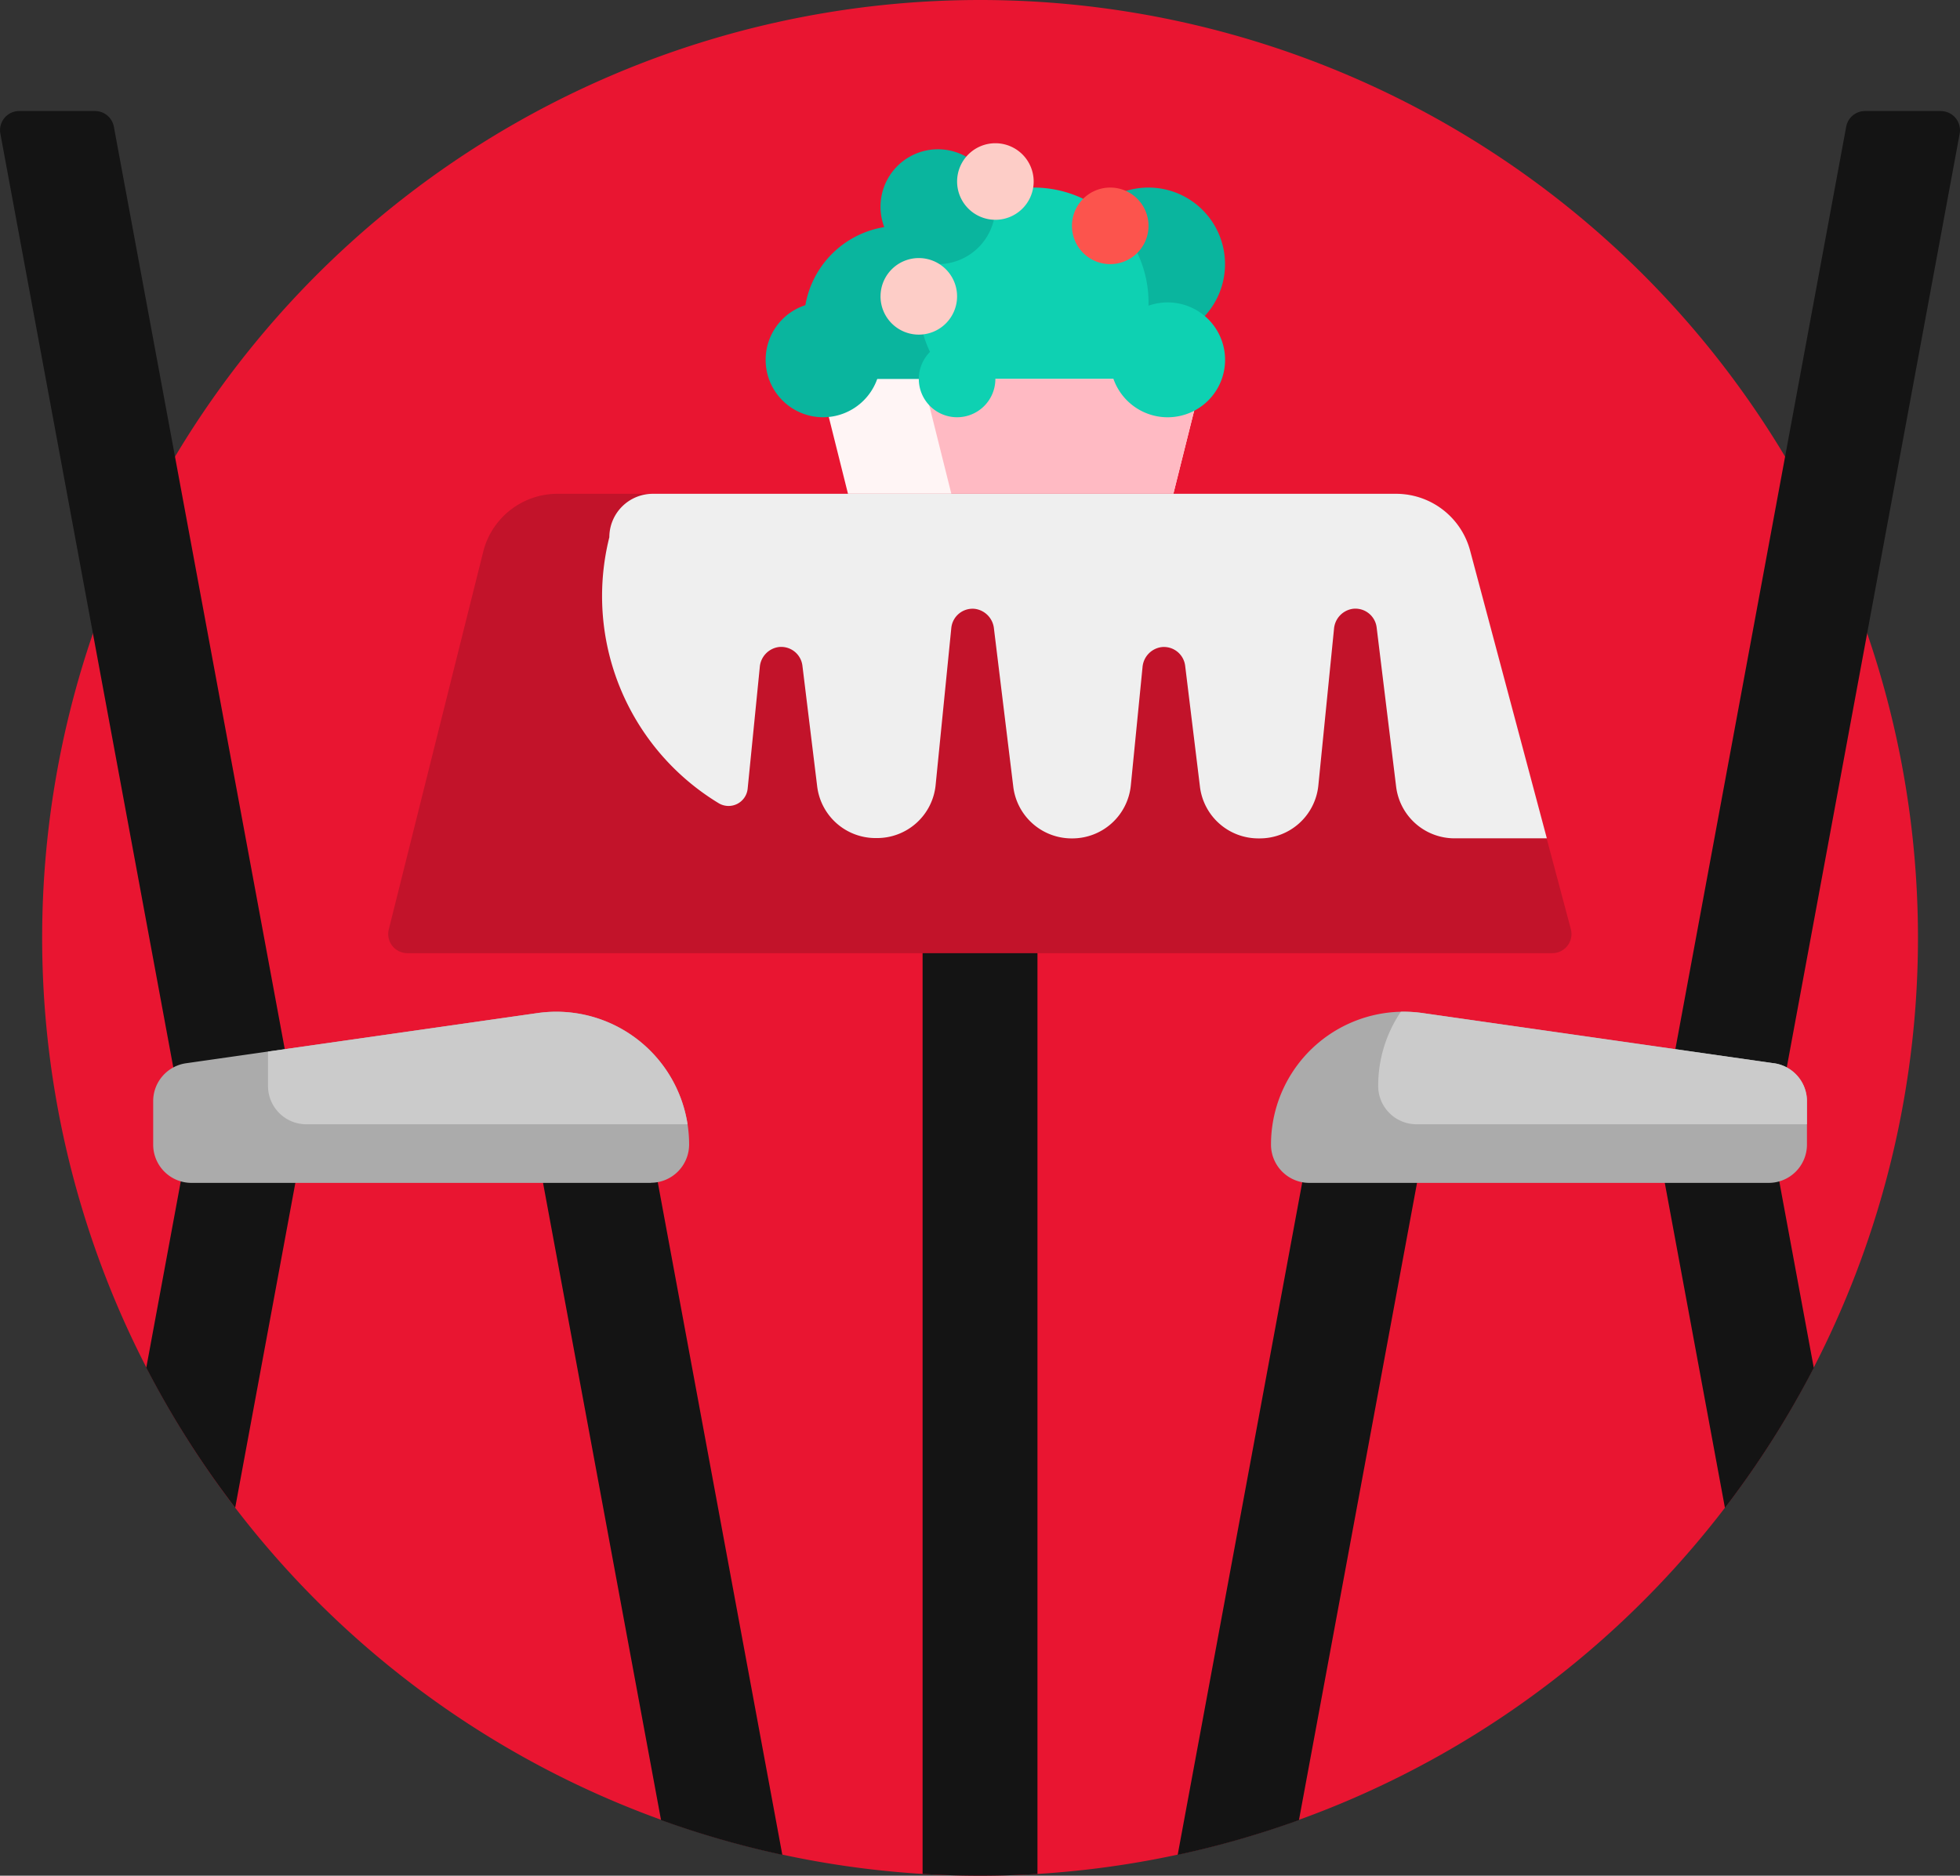
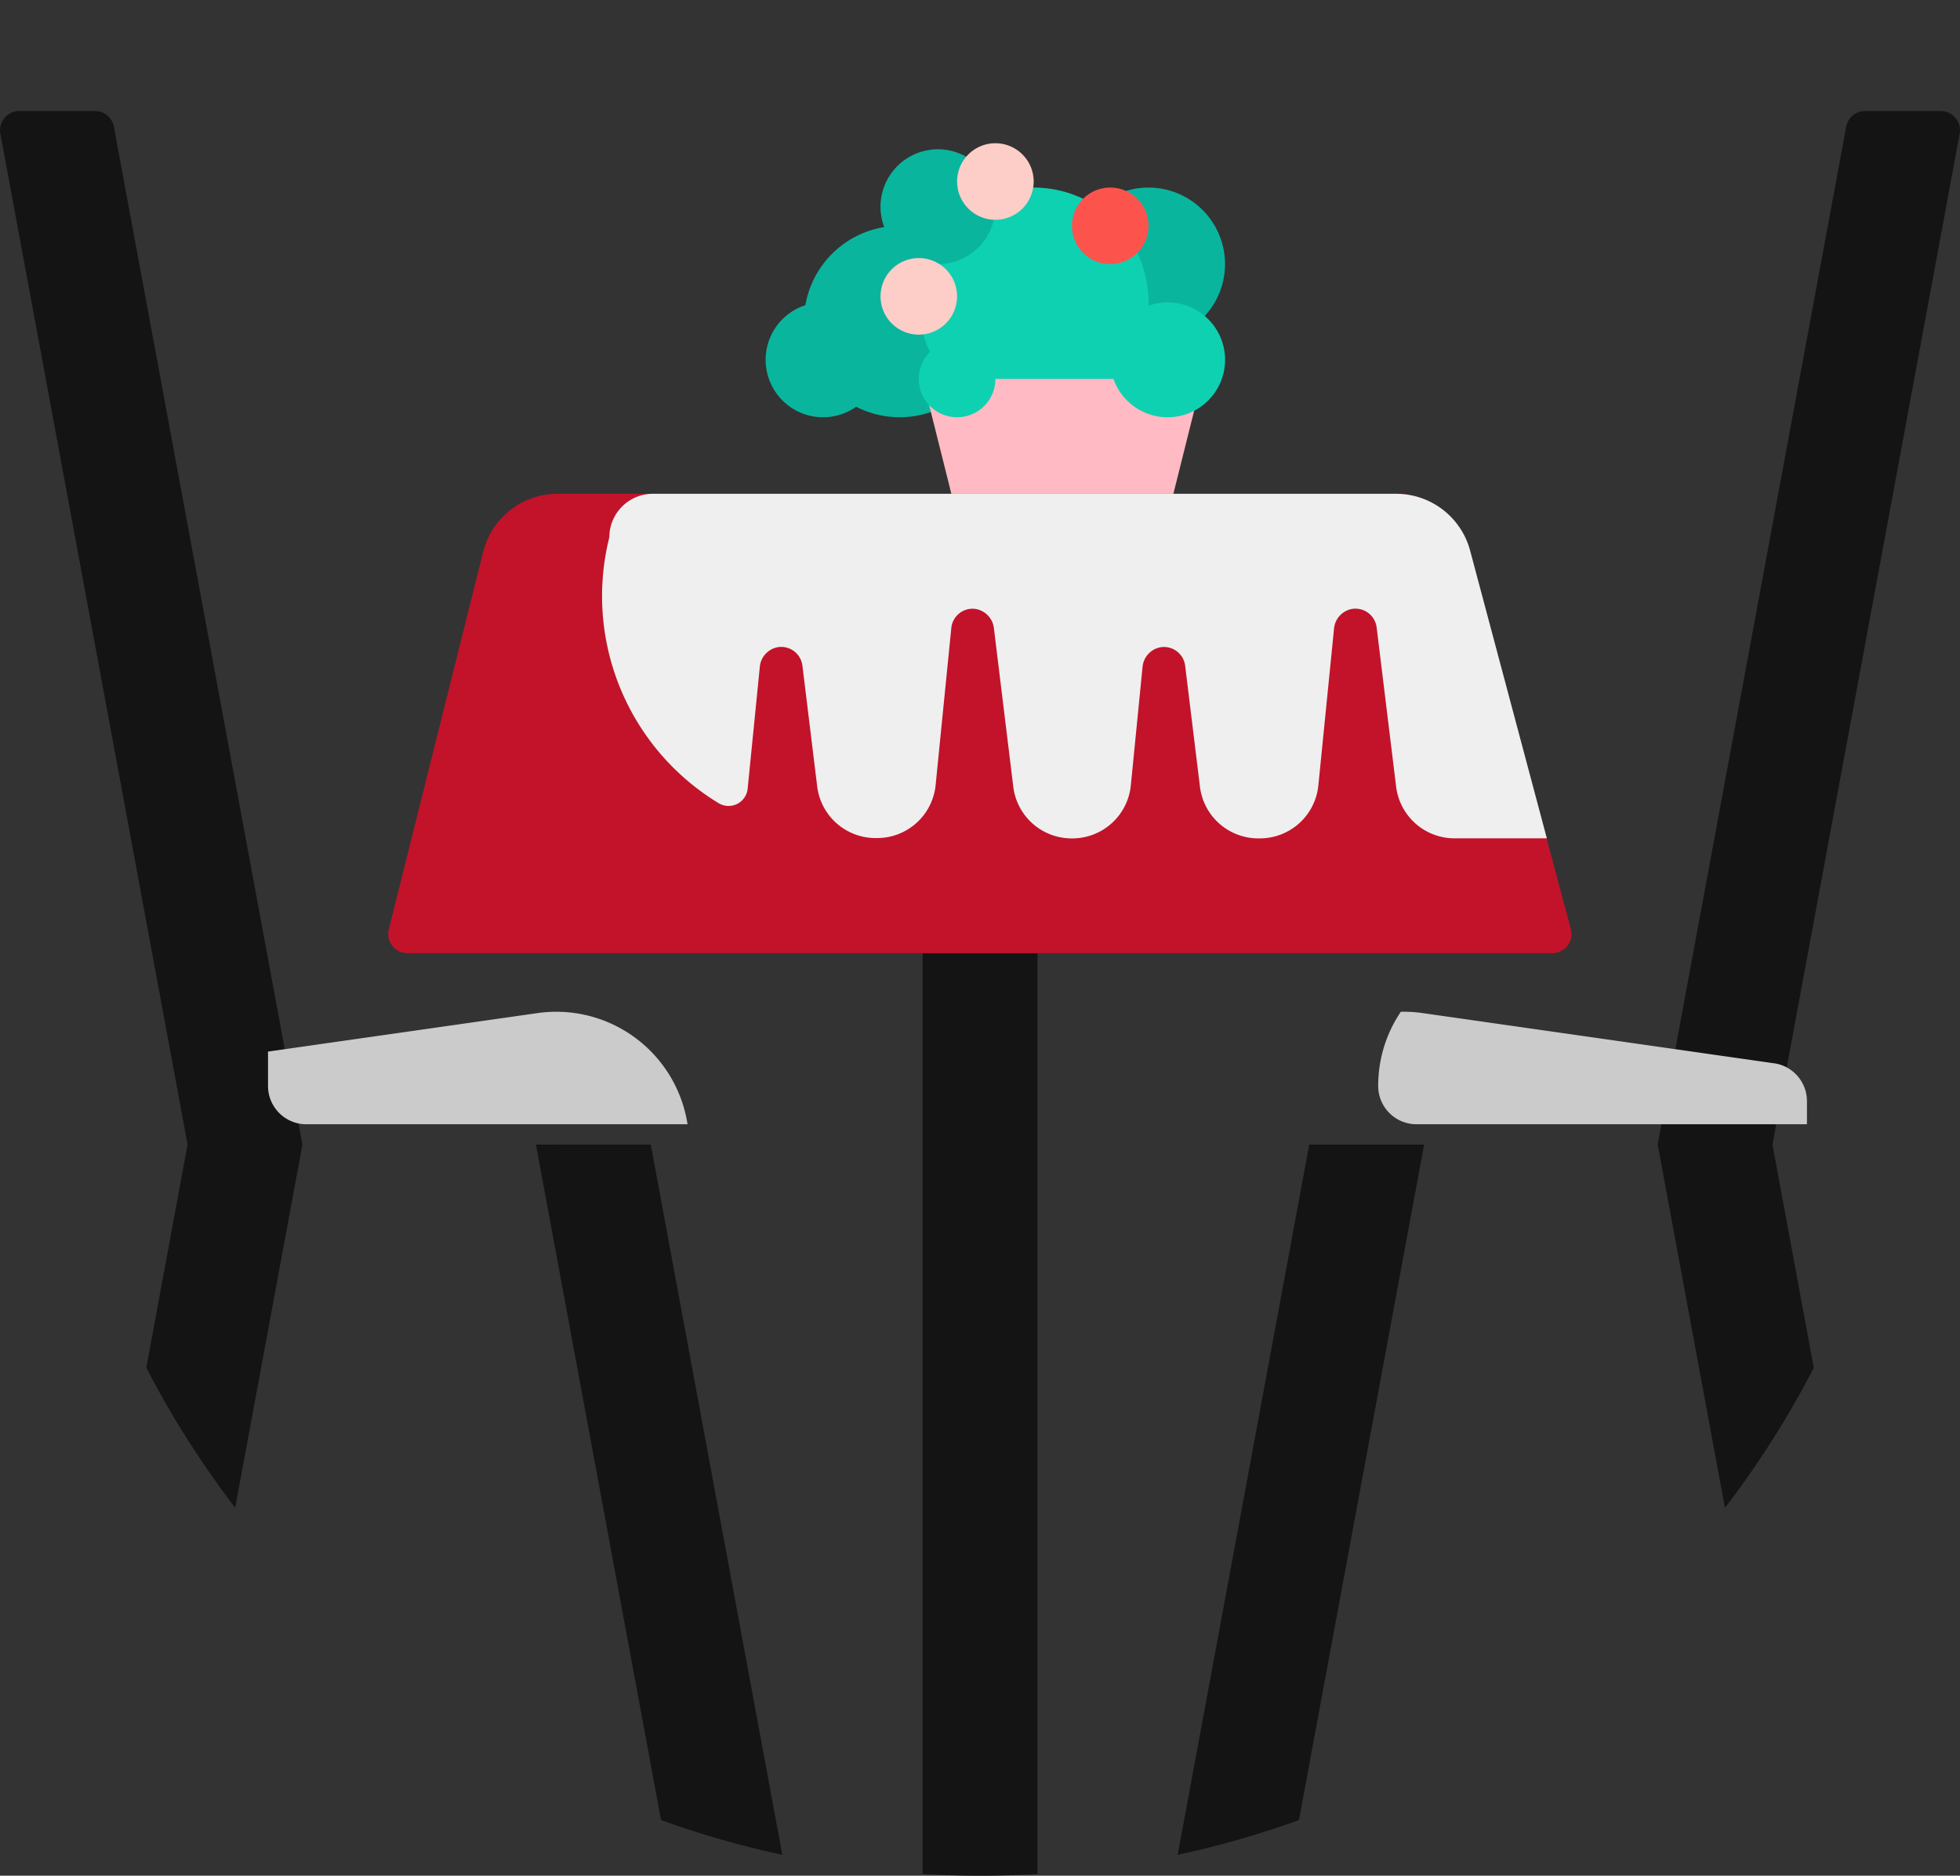
<svg xmlns="http://www.w3.org/2000/svg" width="177.448" height="169.826" viewBox="0 0 177.448 169.826">
  <rect x="0" y="0" width="177.448" height="169.826" fill="#333333" stroke="none" />
  <g id="Group_66" data-name="Group 66" transform="translate(-132.266 -122.153)">
-     <path id="Path_1" data-name="Path 1" d="M180.838,84.913A84.913,84.913,0,1,1,95.925,0,84.913,84.913,0,0,1,180.838,84.913Zm0,0" transform="translate(125.071 122.153)" fill="#e91531" />
    <path id="Path_2" data-name="Path 2" d="M118.531,122.586h10.4L117.6,183.744a84.326,84.326,0,0,1-10.98,3.148Zm-70.01,0,11.325,61.157a84.54,84.54,0,0,0,10.98,3.148l-11.907-64.3ZM8.605,29.008H1.732a1.733,1.733,0,0,0-1.7,2.048l16.95,91.529-3.739,20.2a84.913,84.913,0,0,0,8.049,12.679l6.089-32.879L10.308,30.426a1.733,1.733,0,0,0-1.7-1.418Zm167.112,0h-6.873a1.733,1.733,0,0,0-1.7,1.418l-17.066,92.16,6.088,32.891A84.957,84.957,0,0,0,164.21,142.8l-3.741-20.21,16.948-91.529a1.733,1.733,0,0,0-1.7-2.048ZM83.526,188.623q2.581.156,5.2.157t5.2-.156V77.53h-10.4Zm0,0" transform="translate(132.267 103.198)" fill="#141414" />
    <path id="Path_3" data-name="Path 3" d="M241.2,49a6.932,6.932,0,1,1-6.932,6.932A6.932,6.932,0,0,1,241.2,49ZM210.012,61.13a8.665,8.665,0,1,0,8.665-8.665A8.665,8.665,0,0,0,210.012,61.13Zm0,0" transform="translate(-4.959 90.135)" fill="#0ab59e" />
    <path id="Path_4" data-name="Path 4" d="M250.41,49a10.4,10.4,0,1,1-10.4,10.4A10.4,10.4,0,0,1,250.41,49Zm0,0" transform="translate(-24.562 90.135)" fill="#0ed1b2" />
-     <path id="Path_5" data-name="Path 5" d="M248.67,99,245.2,112.863H217.478L214.012,99Zm0,0" transform="translate(-7.573 57.464)" fill="#fff5f5" />
    <path id="Path_6" data-name="Path 6" d="M266.313,99l-3.466,13.863H244.478L241.012,99Zm0,0" transform="translate(-25.215 57.464)" fill="#ffbac3" />
    <path id="Path_7" data-name="Path 7" d="M262.54,79a5.2,5.2,0,1,1-5.2,5.2A5.2,5.2,0,0,1,262.54,79Zm-22.528,6.932a3.466,3.466,0,1,0,3.466-3.466A3.466,3.466,0,0,0,240.012,85.932Zm0,0" transform="translate(-24.562 70.533)" fill="#0ed1b2" />
    <path id="Path_8" data-name="Path 8" d="M215.608,39a5.2,5.2,0,1,1-5.2,5.2A5.2,5.2,0,0,1,215.608,39Zm-15.6,19.062a5.2,5.2,0,1,0,5.2-5.2,5.2,5.2,0,0,0-5.2,5.2Zm0,0" transform="translate(1.575 96.669)" fill="#0ab59e" />
    <path id="Path_9" data-name="Path 9" d="M240.41,37.418a3.466,3.466,0,1,1-3.466,3.466A3.466,3.466,0,0,1,240.41,37.418Zm-10.4,13.863a3.466,3.466,0,1,0,3.466-3.466A3.466,3.466,0,0,0,230.012,51.281Zm0,0" transform="translate(-18.027 97.703)" fill="#fdcdc7" />
    <path id="Path_10" data-name="Path 10" d="M283.478,49a3.466,3.466,0,1,1-3.466,3.466A3.466,3.466,0,0,1,283.478,49Zm0,0" transform="translate(-50.698 90.135)" fill="#fc544d" />
-     <path id="Path_11" data-name="Path 11" d="M85.068,279.8H43.478a3.466,3.466,0,0,1-3.466-3.466V272.4a3.466,3.466,0,0,1,2.976-3.431l31.82-4.546a12.024,12.024,0,0,1,13.725,11.9,3.466,3.466,0,0,1-3.466,3.466Zm59.612,0h41.59a3.466,3.466,0,0,0,3.466-3.466V272.4a3.466,3.466,0,0,0-2.976-3.431l-31.822-4.546a12.024,12.024,0,0,0-13.724,11.9A3.466,3.466,0,0,0,144.68,279.8Zm0,0" transform="translate(106.122 -50.549)" fill="#ababab" />
    <path id="Path_12" data-name="Path 12" d="M107.993,274.492H73.478a3.466,3.466,0,0,1-3.466-3.466v-3.114l24.4-3.486A12.026,12.026,0,0,1,107.993,274.492Zm98.369-5.52-31.821-4.547a12.156,12.156,0,0,0-1.97-.119,11.936,11.936,0,0,0-2.05,6.719,3.466,3.466,0,0,0,3.466,3.466h35.352V272.4a3.466,3.466,0,0,0-2.976-3.431Zm0,0" transform="translate(86.519 -50.548)" fill="#cbcbcb" />
    <path id="Path_13" data-name="Path 13" d="M199.342,134.146l9.138,34.264a1.733,1.733,0,0,1-1.676,2.18H103.146a1.733,1.733,0,0,1-1.682-2.153l8.547-34.187a6.932,6.932,0,0,1,6.725-5.25h75.909a6.932,6.932,0,0,1,6.7,5.146Zm0,0" transform="translate(66.001 37.862)" fill="#c2132a" />
    <path id="Path_14" data-name="Path 14" d="M187.472,155.375a5.324,5.324,0,0,1-5.329,4.794H182a5.322,5.322,0,0,1-5.251-4.679l-1.336-10.927a1.937,1.937,0,0,0-2.159-1.687,1.993,1.993,0,0,0-1.7,1.807l-1.1,11.021a1.737,1.737,0,0,1-2.639,1.3,21.933,21.933,0,0,1-9.883-24.073A3.938,3.938,0,0,1,161.871,129h67.293a6.934,6.934,0,0,1,6.7,5.146l6.945,26.047h-8.36a5.325,5.325,0,0,1-5.285-4.678L227.4,141.1a1.937,1.937,0,0,0-2.159-1.687,1.992,1.992,0,0,0-1.7,1.806l-1.418,14.18a5.324,5.324,0,0,1-5.3,4.8h-.136a5.323,5.323,0,0,1-5.284-4.679l-1.339-10.95a1.937,1.937,0,0,0-2.159-1.687,1.993,1.993,0,0,0-1.7,1.806L205.145,155.4a5.324,5.324,0,0,1-5.3,4.8h-.058a5.323,5.323,0,0,1-5.284-4.679l-1.752-14.334a2,2,0,0,0-1.729-1.771,1.936,1.936,0,0,0-2.13,1.733Zm0,0" transform="translate(29.5 37.862)" fill="#efefef" />
  </g>
</svg>